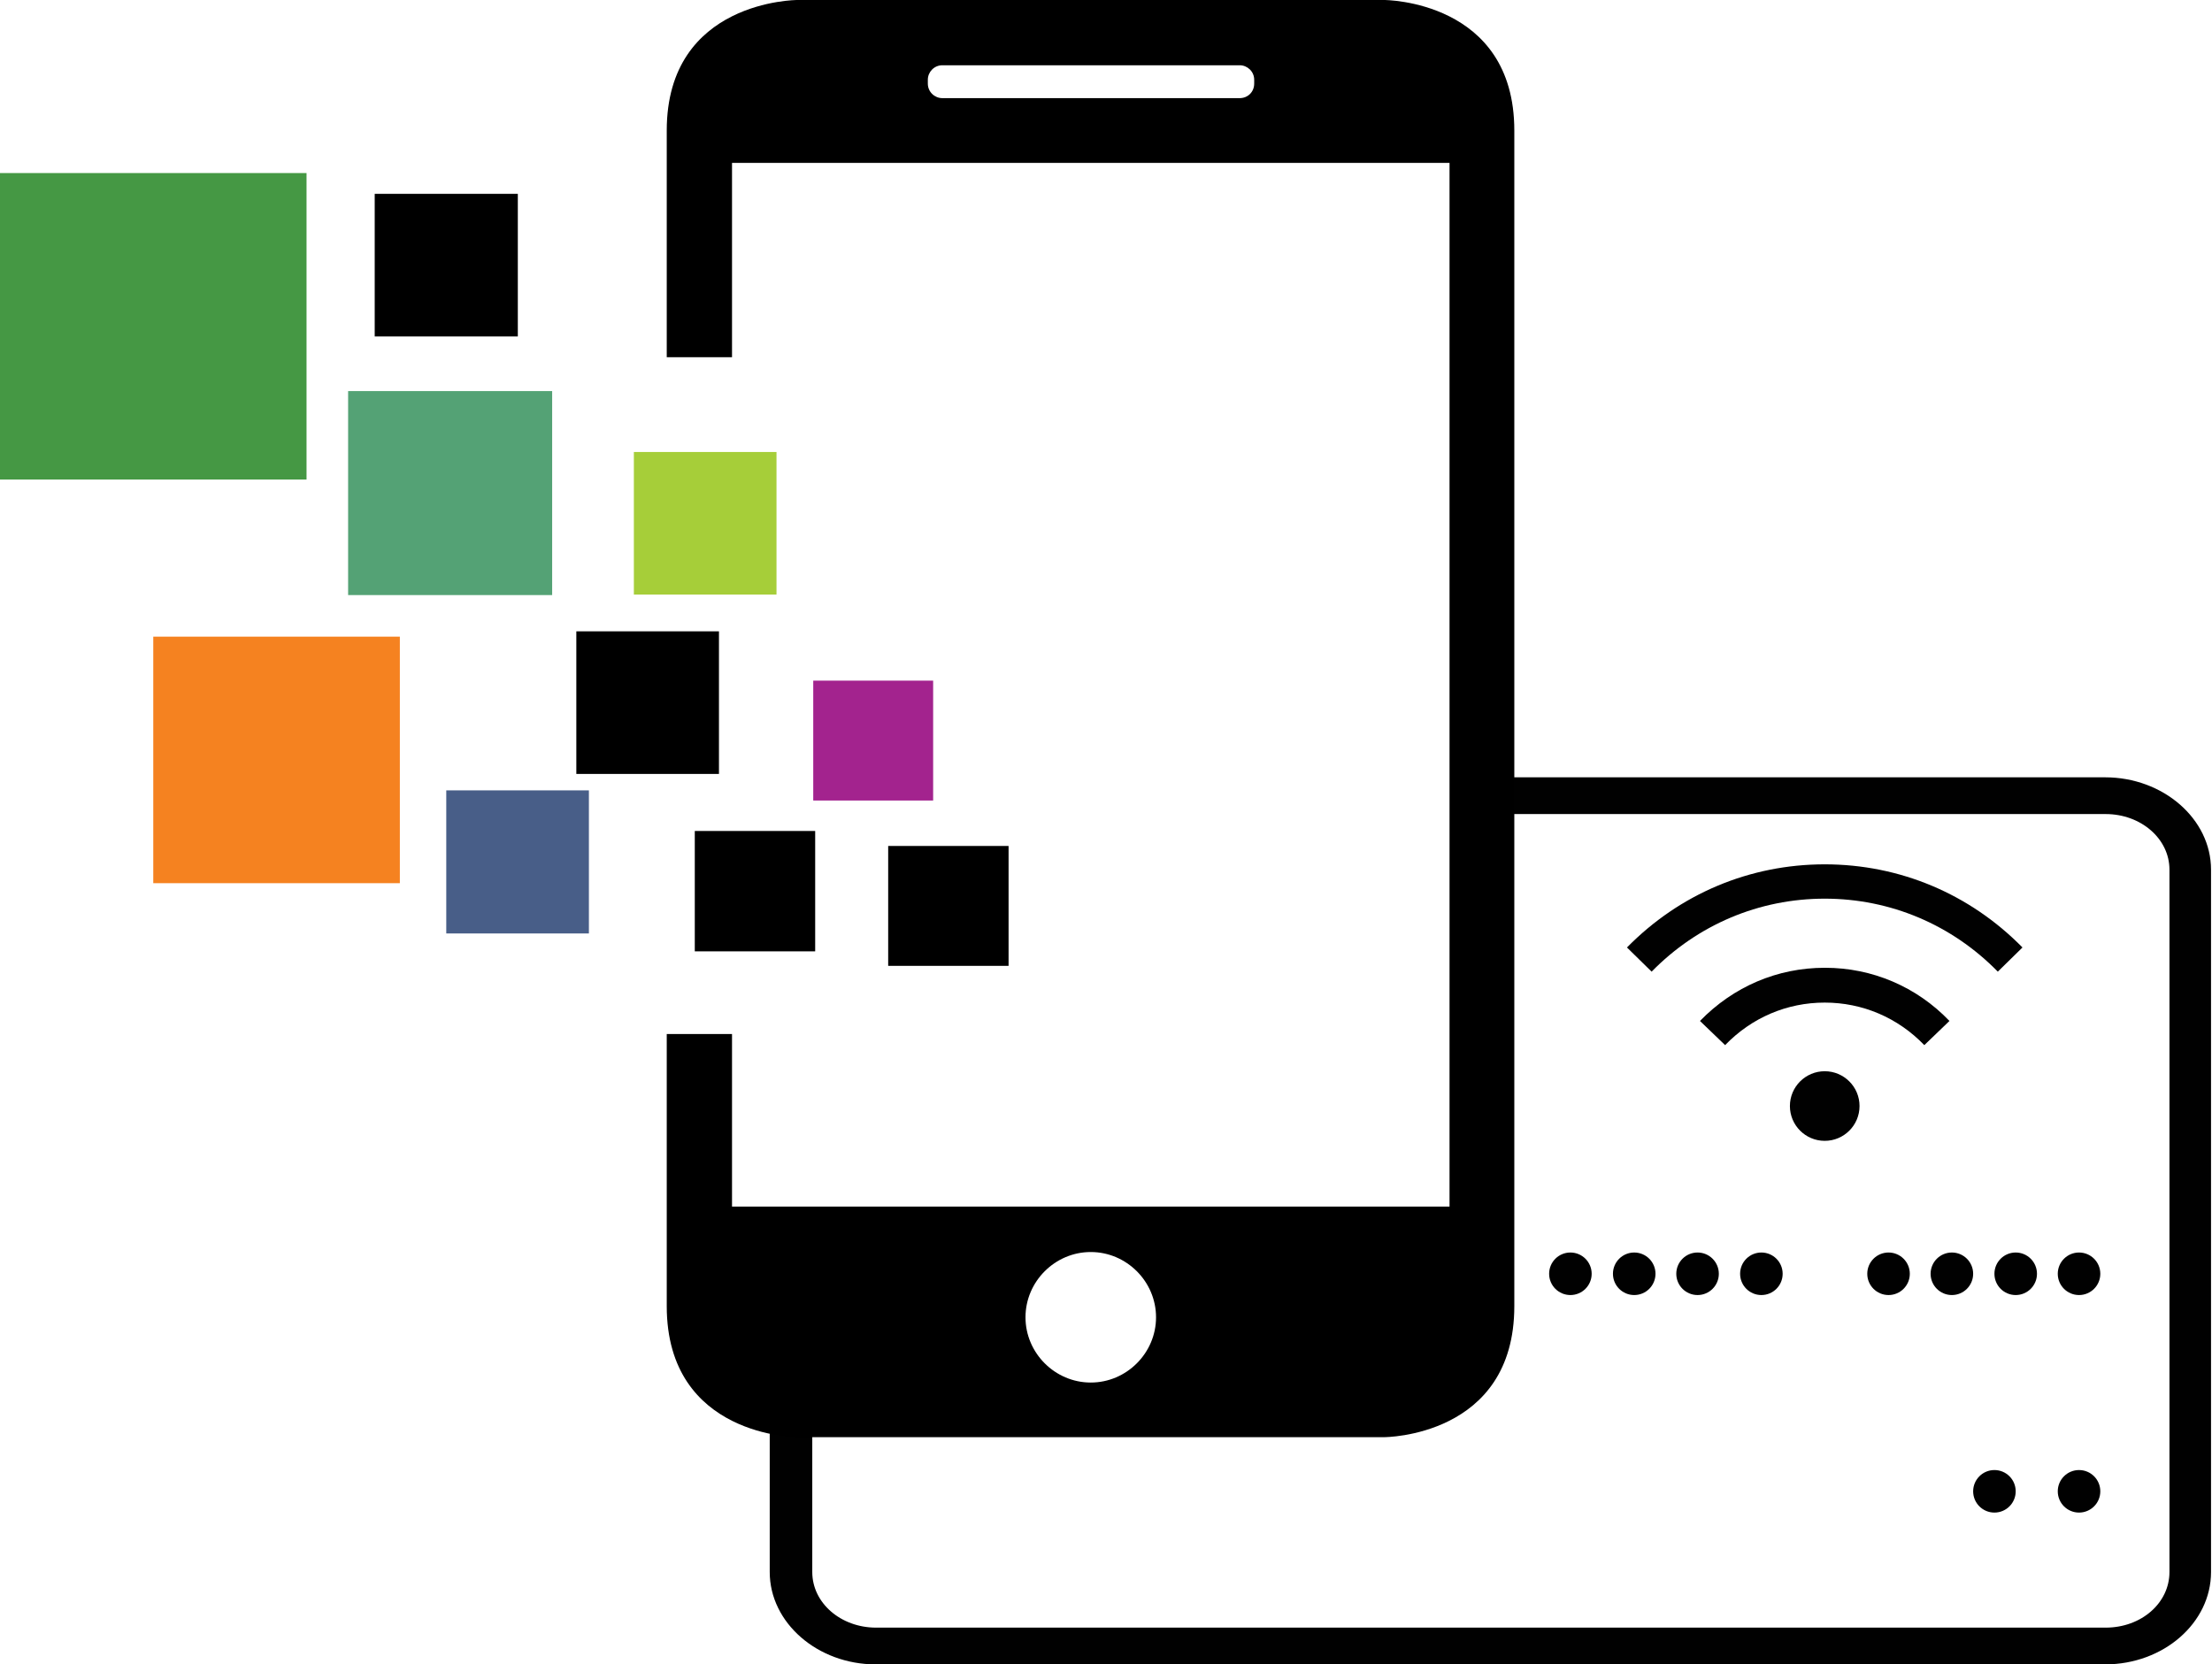
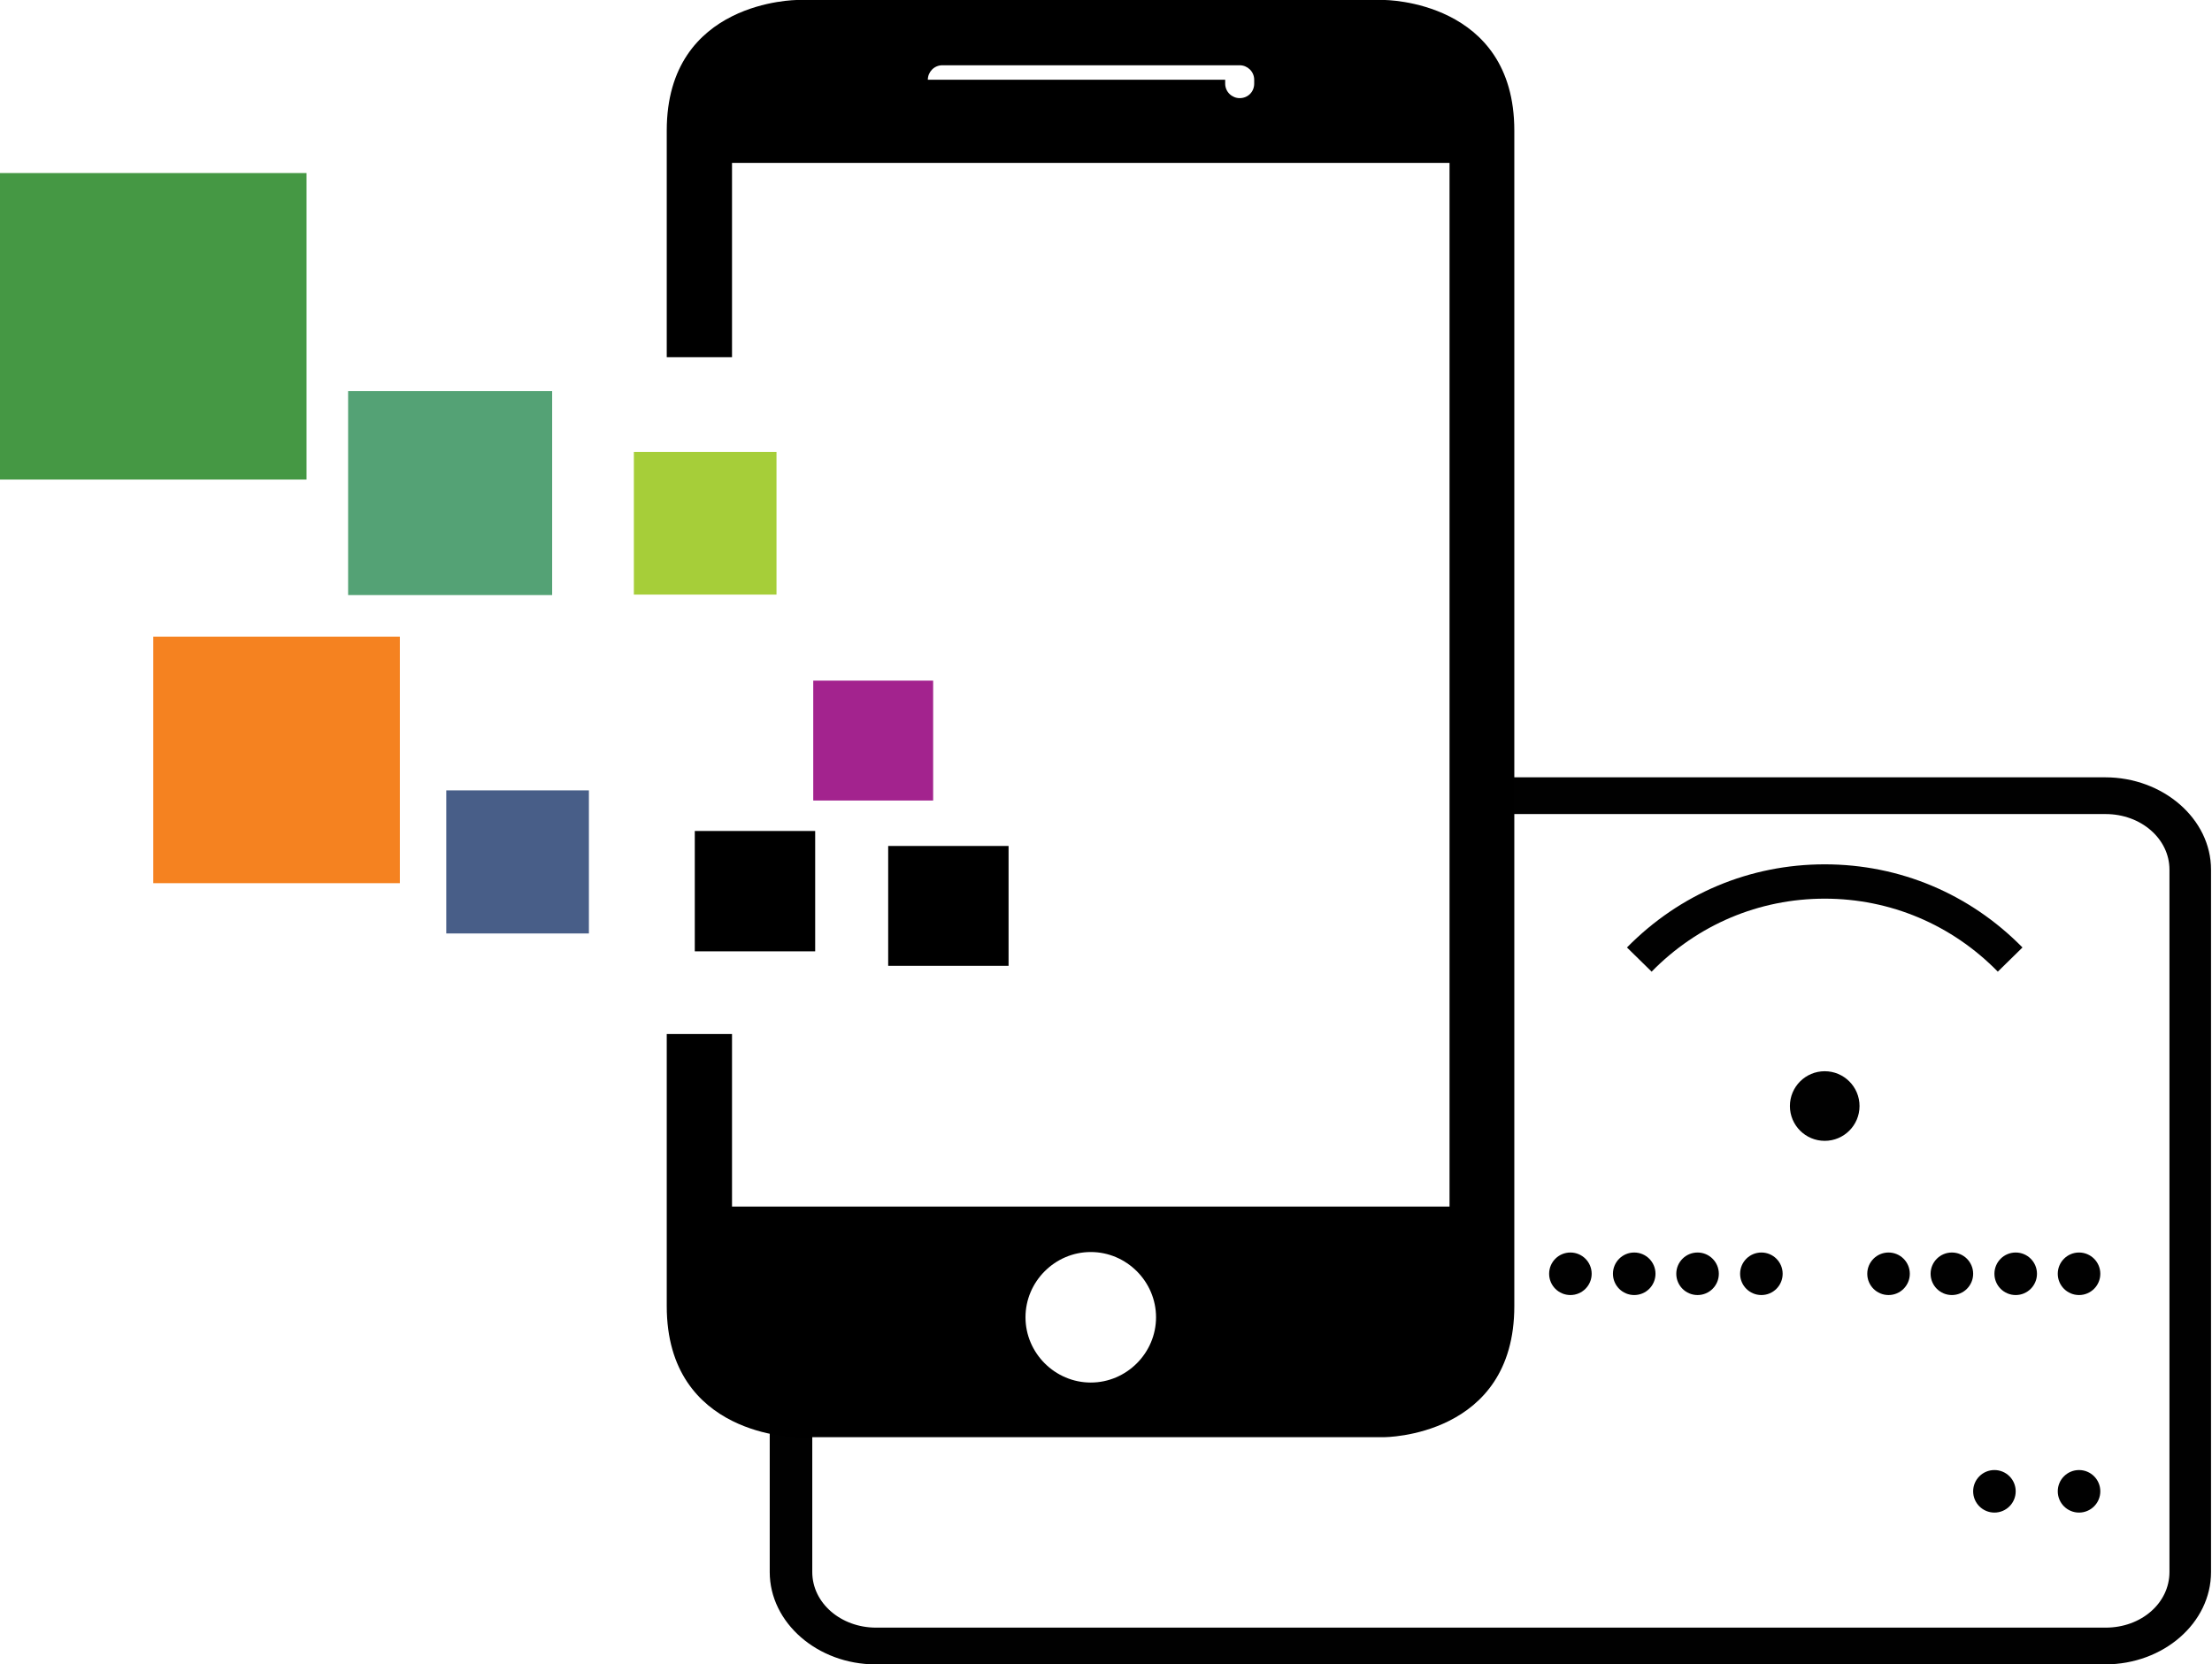
<svg xmlns="http://www.w3.org/2000/svg" version="1.1" width="45.75" height="34.43">
  <svg id="SvgjsSvg1007" data-name="Layer 2" viewBox="0 0 45.75 34.43">
    <defs>
      <style>
      .cls-1, .cls-2, .cls-3, .cls-4, .cls-5, .cls-6, .cls-7, .cls-8, .cls-9 {
        stroke-width: 0px;
      }

      .cls-2 {
        fill: #f58220;
      }

      .cls-3 {
        fill: #485e88;
      }

      .cls-4 {
        fill: #54a275;
      }

      .cls-5 {
        fill: #459844;
      }

      .cls-6 {
        fill: #a6ce39;
      }

      .cls-7 {
        fill: #a3238e;
      }

      .cls-8 {
        fill: #010101;
      }

      .cls-9 {
        fill-rule: evenodd;
      }
    </style>
    </defs>
    <g id="SvgjsG1006" data-name="Layer 1">
      <g>
        <path class="cls-8" d="M43.56,16.08h-13.25c.12.24.15.51.1.76h13.14c.73,0,1.32.51,1.32,1.15v14.53c0,.64-.58,1.15-1.32,1.15h-25.43c-.73,0-1.32-.51-1.32-1.15v-3.92c-.3.03-.6-.01-.88-.11v4.03c0,1.05.99,1.91,2.19,1.91h25.43c1.21,0,2.19-.86,2.19-1.91v-14.53c0-1.05-.99-1.91-2.19-1.91Z" />
-         <path class="cls-9" d="M28.63,0h-12.14s-2.7,0-2.7,2.7v4.69h1.35V3.37h14.84v21.59h-14.84v-3.57h-1.35v5.63c0,2.71,2.7,2.71,2.7,2.71h12.14s2.69,0,2.69-2.71V2.7c0-2.7-2.69-2.7-2.69-2.7h0ZM19.19,1.65c0-.16.13-.3.3-.3h6.15c.16,0,.3.13.3.3v.08c0,.17-.13.3-.3.3h-6.15c-.16,0-.3-.13-.3-.3v-.08h0ZM22.56,28.6c-.74,0-1.35-.61-1.35-1.35s.61-1.35,1.35-1.35,1.35.61,1.35,1.35-.61,1.35-1.35,1.35Z" />
+         <path class="cls-9" d="M28.63,0h-12.14s-2.7,0-2.7,2.7v4.69h1.35V3.37h14.84v21.59h-14.84v-3.57h-1.35v5.63c0,2.71,2.7,2.71,2.7,2.71h12.14s2.69,0,2.69-2.71V2.7c0-2.7-2.69-2.7-2.69-2.7h0ZM19.19,1.65c0-.16.13-.3.3-.3h6.15c.16,0,.3.13.3.3v.08c0,.17-.13.3-.3.3c-.16,0-.3-.13-.3-.3v-.08h0ZM22.56,28.6c-.74,0-1.35-.61-1.35-1.35s.61-1.35,1.35-1.35,1.35.61,1.35,1.35-.61,1.35-1.35,1.35Z" />
        <rect class="cls-1" x="18.37" y="17.5" width="2.49" height="2.48" />
        <rect class="cls-7" x="16.82" y="14.08" width="2.48" height="2.48" />
        <rect class="cls-1" x="14.37" y="17.19" width="2.49" height="2.49" />
-         <rect class="cls-1" x="11.92" y="13.06" width="2.95" height="2.95" />
-         <rect class="cls-1" x="7.75" y="4.01" width="2.96" height="2.95" />
        <rect class="cls-6" x="13.11" y="9.35" width="2.95" height="2.95" />
        <rect class="cls-4" x="7.2" y="8.09" width="4.22" height="4.22" />
        <rect class="cls-2" x="3.17" y="13.17" width="5.1" height="5.1" />
        <rect class="cls-5" y="3.58" width="6.34" height="6.34" />
        <rect class="cls-3" x="9.23" y="16.35" width="2.95" height="2.96" />
      </g>
      <g>
        <circle class="cls-8" cx="32.48" cy="26.35" r=".44" />
        <circle class="cls-8" cx="33.8" cy="26.35" r=".44" />
        <circle class="cls-8" cx="35.11" cy="26.35" r=".44" />
        <circle class="cls-8" cx="36.43" cy="26.35" r=".44" />
        <circle class="cls-8" cx="39.06" cy="26.35" r=".44" />
        <circle class="cls-8" cx="40.37" cy="26.35" r=".44" />
        <circle class="cls-8" cx="41.69" cy="26.35" r=".44" />
        <circle class="cls-8" cx="43" cy="26.35" r=".44" />
      </g>
      <g>
        <circle class="cls-8" cx="41.25" cy="30.85" r=".44" />
        <circle class="cls-8" cx="43" cy="30.85" r=".44" />
      </g>
      <g>
        <path class="cls-8" d="M37.74,17.88c-1.55,0-3,.61-4.09,1.72l.51.5c.95-.97,2.22-1.51,3.58-1.51s2.63.54,3.58,1.51l.51-.5c-1.09-1.11-2.54-1.72-4.09-1.72Z" />
-         <path class="cls-8" d="M37.74,20.02c-.98,0-1.89.39-2.58,1.1l.52.5c.55-.57,1.28-.88,2.06-.88s1.51.31,2.06.88l.52-.5c-.68-.71-1.6-1.1-2.57-1.1Z" />
        <circle class="cls-8" cx="37.74" cy="22.88" r=".72" />
      </g>
    </g>
  </svg>
  <style>@media (prefers-color-scheme: light) { :root { filter: none; } }
@media (prefers-color-scheme: dark) { :root { filter: none; } }
</style>
</svg>